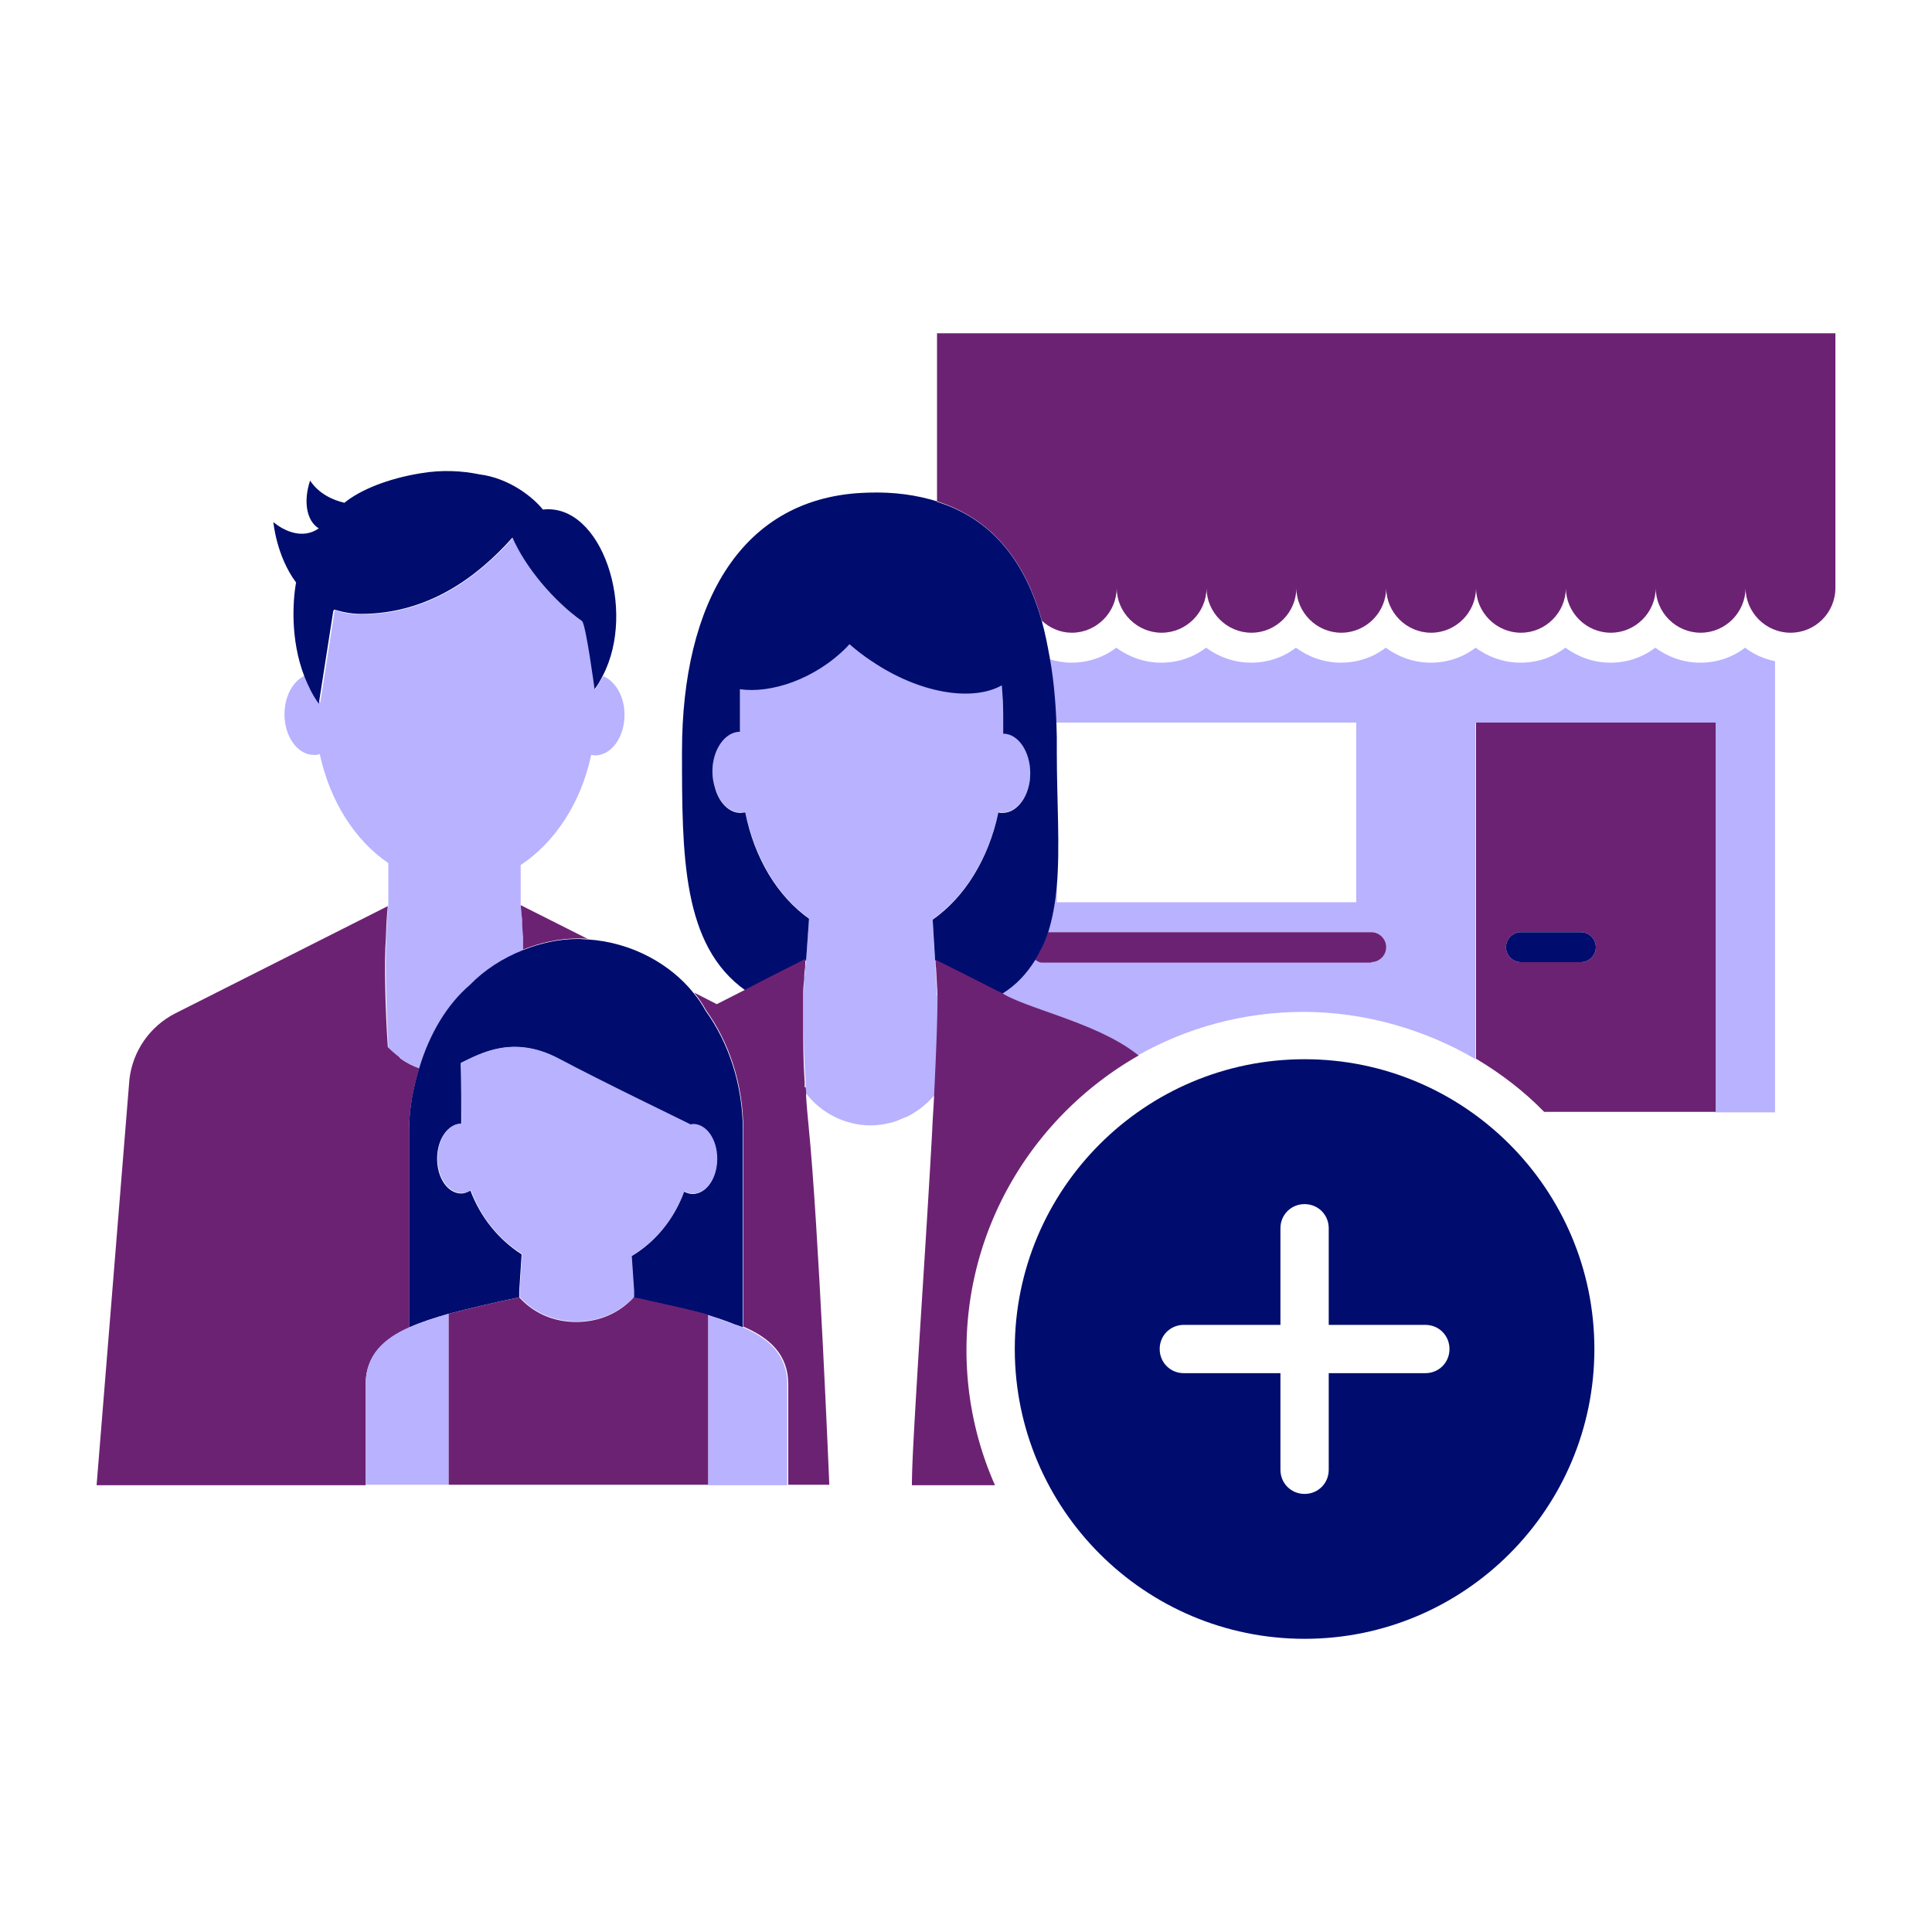
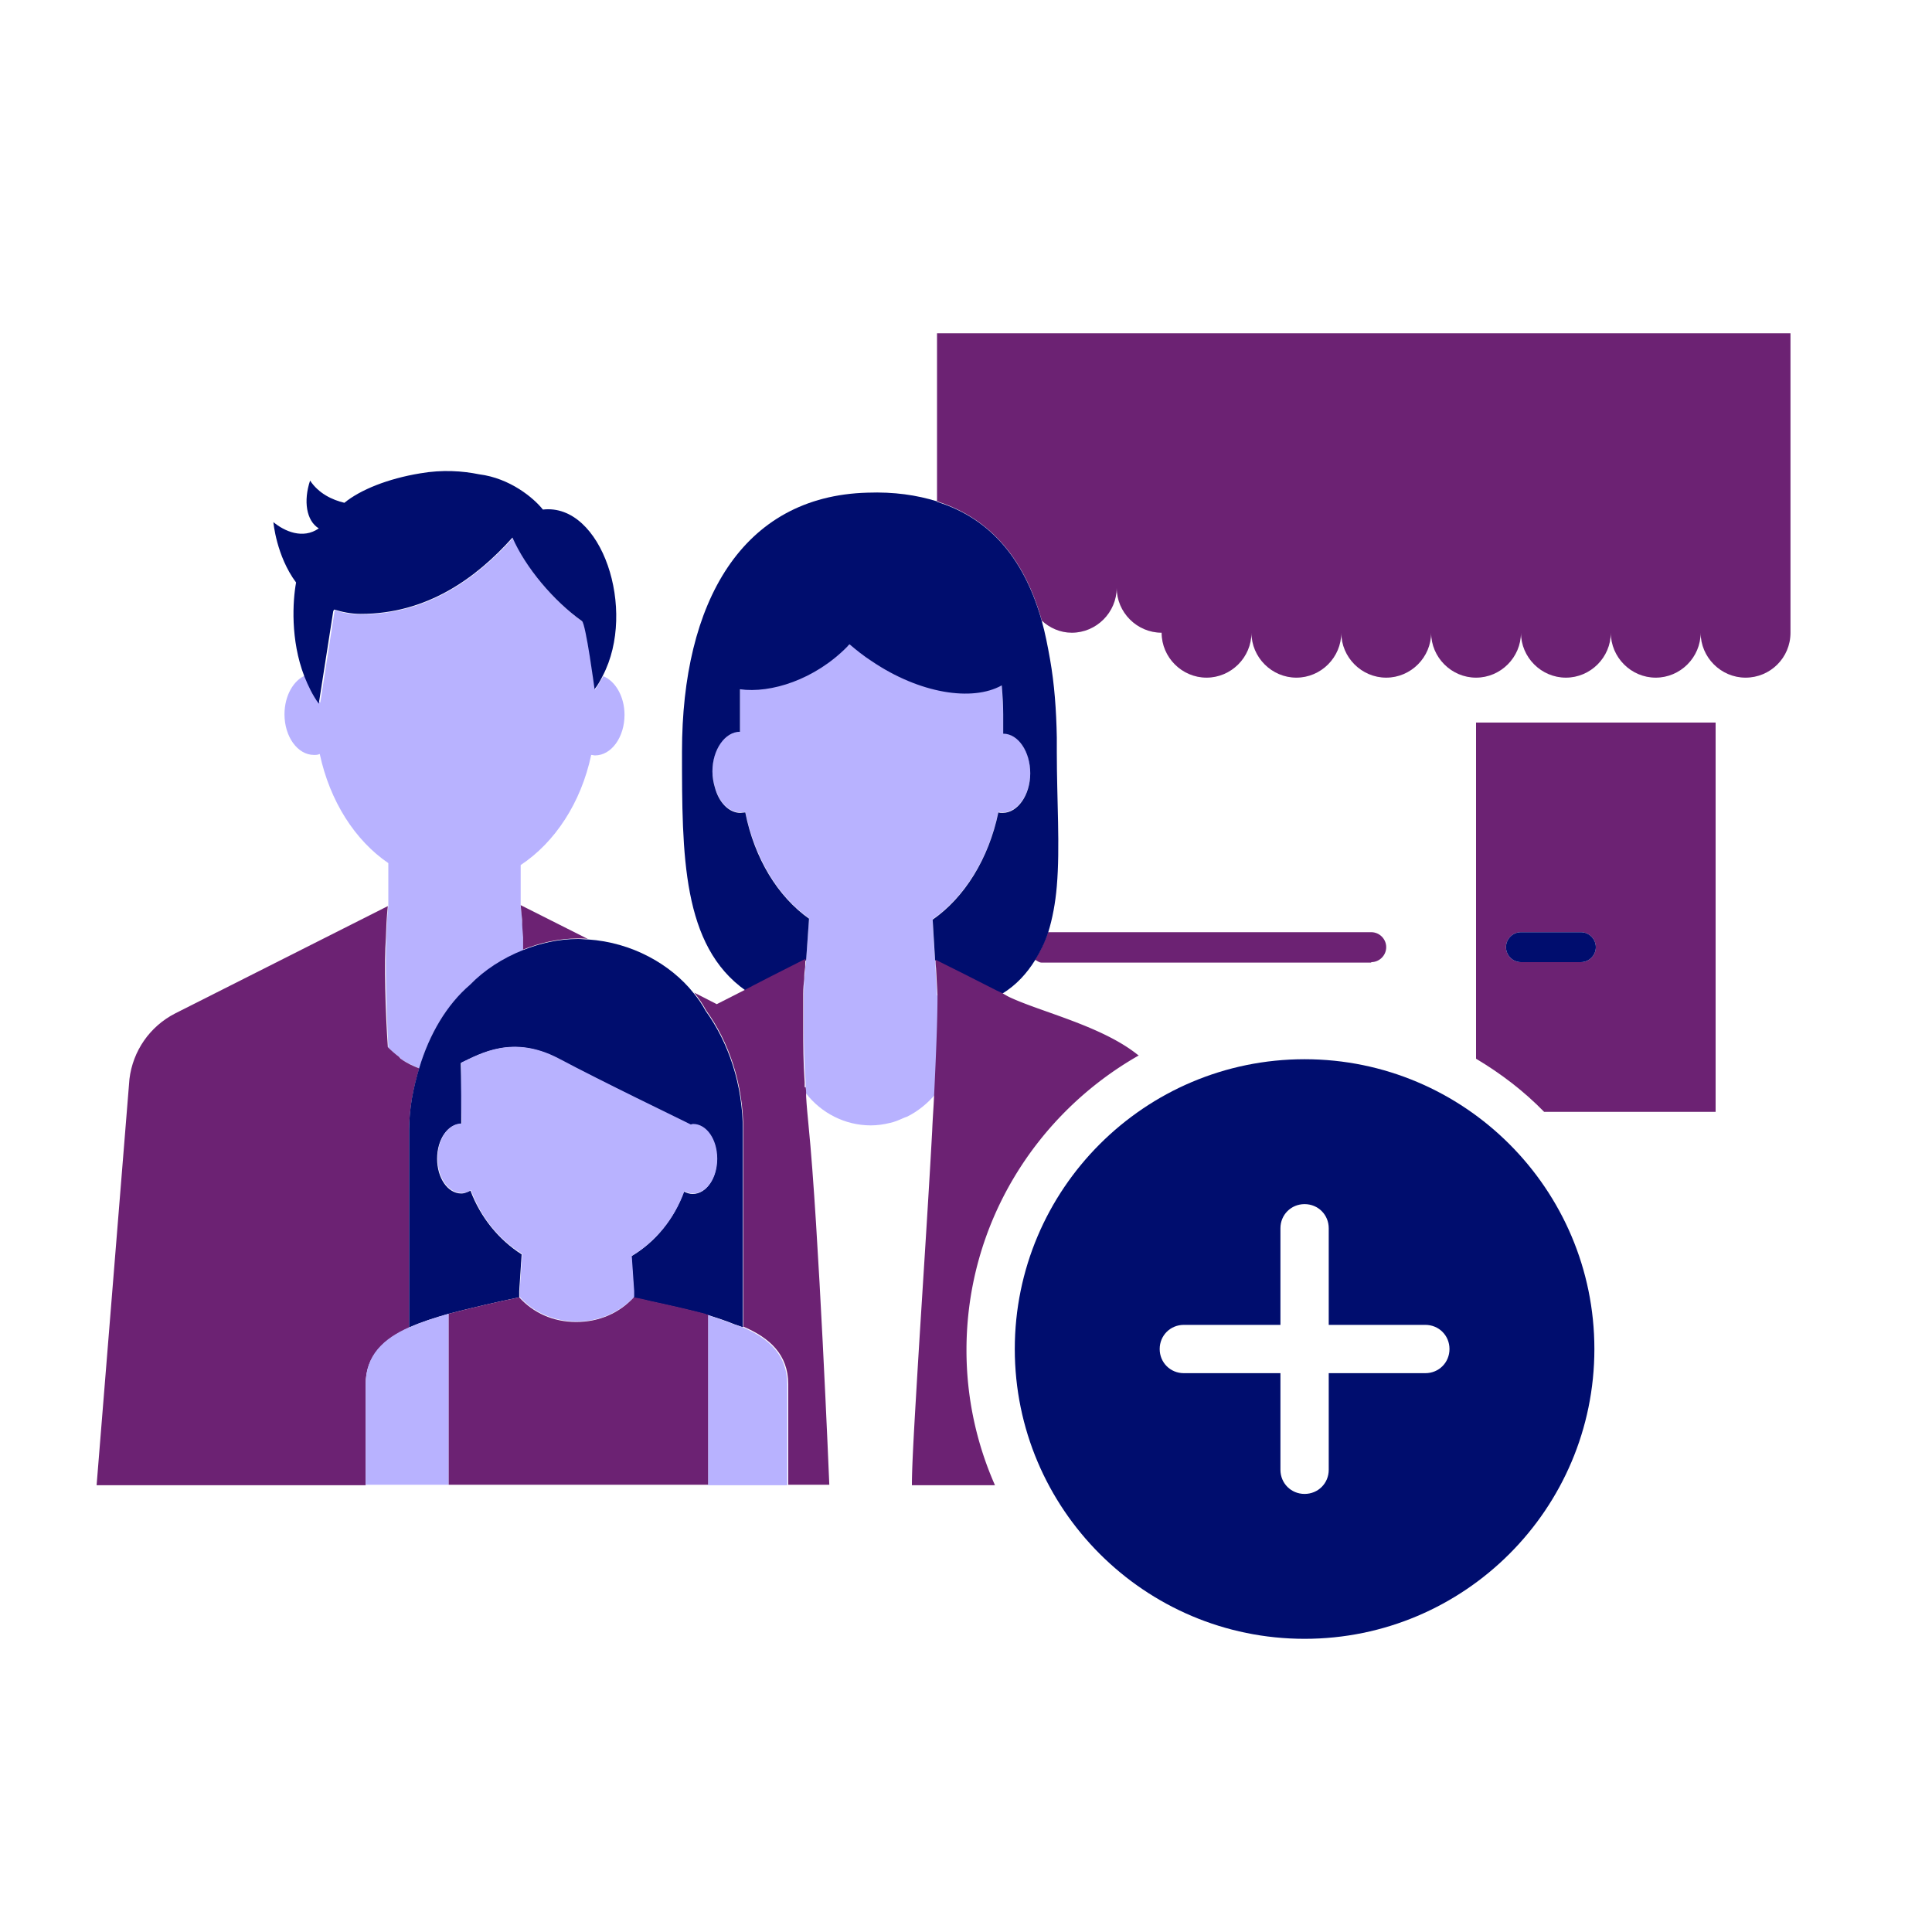
<svg xmlns="http://www.w3.org/2000/svg" viewBox="0 0 40 40" focusable="false" aria-hidden="true">
  <path fill="none" d="M0 0h40v40H0z" />
  <g>
    <path d="M32.73 19.3h-1.24a.312.312 0 0 1 0 0za.312.312 0 0 0 0 0" fill="none" />
    <path d="M32.73 19.92h-1.24a.312.312 0 0 0 0 0za.312.312 0 0 1 0 0M16.67 19.87s0 .06-.01.17c0-.11.02-.17.02-.17ZM16.66 22.51v-.09c-.03-.42-.03-.78-.04-1.11 0 .33 0 .69.03 1.11v.1ZM16.63 20.63v-.05c0-.11 0-.21.01-.3 0 .09-.01.19-.02.3v.05ZM10.81 19.07c0 .1.01.21.02.34v.25-.24c0-.14-.01-.25-.02-.34ZM19.36 19.87l.58.29.7.35-.7-.35zM28.08 18.68v-3.72h-6.2v.59c0 1.02.06 1.97 0 2.79v.34z" fill="none" />
-     <path d="M21.88 14.96h6.2v3.72h-6.2v-.34c-.03.34-.09.67-.18.96h6.69c.17 0 .31.14.31.31s-.14.31-.31.31h-6.82c-.05 0-.09-.03-.14-.06-.17.27-.38.51-.69.7l-.11-.05.11.05c.08.04.14.07.14.08.66.31 1.94.6 2.68 1.21 1.01-.57 2.18-.9 3.43-.9s2.51.36 3.56.98v-6.96h4.96v8.06h1.24v-9.34c-.23-.05-.44-.14-.62-.28-.26.2-.58.31-.93.31s-.67-.12-.93-.31c-.26.2-.58.31-.93.31s-.67-.12-.93-.31c-.26.2-.58.31-.93.31s-.67-.12-.93-.31c-.26.2-.58.31-.93.31s-.67-.12-.93-.31c-.26.2-.58.31-.93.31s-.67-.12-.93-.31c-.26.2-.58.31-.93.31s-.67-.12-.93-.31c-.26.2-.58.31-.93.31s-.67-.12-.93-.31c-.26.2-.58.31-.93.31-.16 0-.3-.03-.45-.07.08.5.13 1.05.14 1.62v-.3Z" fill="#b8b2ff" />
    <path d="M30.56 14.96v6.96c.52.31.99.67 1.41 1.1h3.55v-8.06zm2.48 4.65c0 .17-.14.31-.31.31h-1.24c-.17 0-.31-.14-.31-.31s.14-.31.31-.31h1.24c.17 0 .31.14.31.31M28.39 19.92c.17 0 .31-.14.31-.31s-.14-.31-.31-.31H21.7q-.105.3-.27.57c.04.02.08.06.14.06h6.82Z" fill="#6c2273" />
    <path d="M32.73 19.3h-1.24c-.17 0-.31.14-.31.31s.14.31.31.31h1.24c.17 0 .31-.14.31-.31s-.14-.31-.31-.31" fill="#000d6e" />
-     <path d="M19.4 6.9v3.48c1.16.37 1.83 1.26 2.17 2.47.16.15.38.25.62.25.51 0 .93-.42.93-.93 0 .51.42.93.93.93s.93-.42.93-.93c0 .51.42.93.93.93s.93-.42.93-.93c0 .51.42.93.93.93s.93-.42.93-.93c0 .51.42.93.93.93s.93-.42.93-.93c0 .51.42.93.93.93s.93-.42.93-.93c0 .51.42.93.93.93s.93-.42.93-.93c0 .51.42.93.93.93s.93-.42.93-.93c0 .51.42.93.93.93s.93-.41.93-.93V6.9z" fill="#6c2273" />
+     <path d="M19.4 6.9v3.48c1.16.37 1.83 1.26 2.17 2.47.16.15.38.25.62.25.51 0 .93-.42.93-.93 0 .51.42.93.93.93c0 .51.42.93.93.93s.93-.42.93-.93c0 .51.42.93.93.93s.93-.42.93-.93c0 .51.42.93.93.93s.93-.42.93-.93c0 .51.42.93.93.93s.93-.42.93-.93c0 .51.42.93.93.93s.93-.42.93-.93c0 .51.42.93.93.93s.93-.42.93-.93c0 .51.42.93.93.93s.93-.41.93-.93V6.9z" fill="#6c2273" />
    <path d="m19.4 20.61-.03-.56c0-.1 0-.17-.01-.18s-.05-.84-.05-.84c.66-.46 1.16-1.26 1.36-2.22.03 0 .06.01.09.01.31 0 .57-.37.57-.82s-.25-.81-.56-.82v-.4c0-.15-.02-.36-.03-.6-.61.34-1.7.17-2.69-.5-.16-.11-.32-.23-.46-.35-.02.02-.03.04-.05.05-.68.68-1.59.96-2.22.88v.88c-.32 0-.57.37-.57.82 0 .12.02.23.05.33.08.31.29.53.53.53.04 0 .07 0 .1-.01.2.95.67 1.74 1.32 2.2l-.06.86s0 .06-.02.17c0 .07-.01.15-.02.25 0 .09-.01.19-.01.3v.72c0 .33.01.69.04 1.11v.09c0 .04 0 .09.01.13.31.4.8.66 1.34.66.13 0 .27-.02.39-.05.1-.02.19-.06.28-.1.02-.01.05-.02.08-.03.22-.11.42-.27.58-.46.04-.83.07-1.56.07-2.06Z" fill="#b8b2ff" />
    <path d="M19.4 10.38c-.42-.13-.89-.2-1.44-.18-2.6.07-3.84 2.27-3.84 5.36 0 2.15 0 4.02 1.32 4.95l.19-.09.35-.18.71-.36.06-.86c-.65-.46-1.13-1.25-1.32-2.2-.03 0-.07.01-.1.01-.24 0-.45-.22-.53-.53-.03-.1-.05-.21-.05-.33 0-.45.26-.82.57-.82v-.88c.64.09 1.55-.2 2.22-.88.02-.02.03-.04.05-.05.14.12.29.24.46.35.99.67 2.08.84 2.69.5.02.24.03.45.03.6v.4c.31 0 .56.37.56.82s-.26.82-.57.82c-.03 0-.06 0-.09-.01-.2.96-.7 1.76-1.36 2.22l.05.84.58.3.69.35.11.05c.31-.19.52-.43.69-.7.11-.18.2-.36.27-.57q.135-.435.18-.96c.07-.82 0-1.77 0-2.79v-.29c-.01-.57-.05-1.11-.14-1.62-.05-.28-.1-.54-.17-.79-.34-1.21-1.01-2.11-2.17-2.47Z" fill="#000d6e" />
    <path d="M8.03 21.68c.07.08.15.14.23.2.02.01.03.03.05.05.11.08.24.13.37.19.21-.71.57-1.31 1.05-1.72.29-.3.67-.55 1.1-.72v-.26c0-.14-.01-.25-.02-.34-.01-.2-.03-.31-.03-.31v-.86c.71-.47 1.25-1.29 1.46-2.28.03 0 .05.01.08.01.34 0 .61-.38.61-.84 0-.38-.19-.7-.44-.8-.05.09-.11.19-.17.28 0 0-.18-1.35-.26-1.41-.59-.42-1.17-1.11-1.44-1.73-.76.84-1.77 1.58-3.14 1.58-.21 0-.39-.03-.55-.09l-.3 1.92c-.13-.18-.22-.37-.3-.57-.25.1-.44.42-.44.81 0 .46.27.84.61.84.04 0 .08 0 .12-.02.21.98.73 1.79 1.42 2.26v.88s-.03.23-.04.65c-.03.5 0 1.56.04 2.27Z" fill="#b8b2ff" />
    <path d="M6.92 12.62c.16.05.35.09.55.09 1.37 0 2.39-.74 3.14-1.58.27.62.85 1.31 1.44 1.73.08.06.26 1.41.26 1.41.07-.09.12-.18.17-.28.71-1.36-.02-3.58-1.24-3.44-.19-.24-.68-.65-1.32-.73-.34-.07-.76-.1-1.22-.02-.67.11-1.24.34-1.57.61-.25-.06-.53-.19-.71-.46-.14.42-.08.83.18.99-.33.23-.71.06-.94-.13 0 0 .06.7.47 1.25-.07.38-.12 1.19.17 1.94.08.2.17.39.3.57l.3-1.92Z" fill="#000d6e" />
    <path d="M10.81 19.07c0 .1.01.21.02.34v.25c.35-.14.73-.23 1.14-.23.07 0 .13 0 .2.01l-1.39-.7.03.31ZM8.47 27.49h.01zv-4.08c0-.46.09-.89.21-1.29-.13-.05-.26-.11-.37-.19-.02-.01-.03-.03-.05-.05-.08-.06-.16-.13-.23-.2-.05-.71-.08-1.77-.04-2.27.01-.42.04-.65.04-.65l-.06.03-4.34 2.19c-.53.27-.88.78-.95 1.36L2 30.75h5.57v-2.08c0-.61.38-.95.9-1.18M16.66 22.51v-.1c-.03-.42-.03-.78-.03-1.11v-.73c0-.11.01-.21.02-.3 0-.1.01-.18.02-.25 0-.11.01-.17.01-.17l-.71.36-.35.18-.19.1-.59.3-.47-.24c.1.12.18.24.25.37.47.65.77 1.52.77 2.48v4.07c-.05-.02-.12-.04-.17-.06l.18.06c.53.23.92.57.92 1.19v2.08h.85s-.22-5.36-.43-7.44c-.02-.21-.04-.41-.05-.6v-.06s0-.09-.01-.13Z" fill="#6c2273" />
    <path d="M10.83 19.67c-.43.17-.81.42-1.1.72-.48.41-.84 1.02-1.05 1.72-.12.4-.21.83-.21 1.29v4.08h.01c.24-.11.53-.2.81-.28.46-.12 1.02-.25 1.46-.34v-.13l.05-.76c-.47-.3-.85-.76-1.06-1.32-.06.03-.12.06-.19.06-.28 0-.5-.32-.5-.72s.22-.72.5-.72c0-.38 0-.97-.01-1.26.4-.19 1.08-.59 2.01-.09.96.5 2.4 1.2 2.74 1.37.02 0 .03-.01.05-.01.28 0 .5.32.5.72s-.22.72-.5.72c-.06 0-.12-.02-.18-.05-.21.58-.6 1.05-1.09 1.34l.05.73v.13c.11.02.24.05.37.08.37.08.77.17 1.11.26.02.01.05.01.07.02.19.06.37.12.54.19.06.02.12.04.17.06v-4.07c0-.96-.3-1.83-.77-2.48-.07-.13-.15-.25-.25-.37-.47-.59-1.27-1.05-2.19-1.11-.07 0-.13-.01-.2-.01-.41 0-.79.09-1.14.23" fill="#000d6e" />
    <path d="M9.29 27.2c-.28.08-.56.17-.81.28h-.01c-.52.23-.9.57-.9 1.18v2.08h1.72zM15.38 27.48l-.18-.06c-.18-.07-.35-.13-.54-.19v3.52h1.64v-2.08c0-.63-.39-.96-.92-1.19" fill="#b8b2ff" />
    <path d="M14.67 27.22s-.05 0-.07-.02c-.34-.09-.74-.18-1.11-.26-.12-.03-.25-.06-.37-.08-.29.32-.71.51-1.19.51s-.89-.19-1.18-.51c-.44.09-1 .22-1.46.34v3.54h5.37v-3.52Z" fill="#6c2273" />
    <path d="m13.13 26.73-.05-.73c.49-.29.88-.76 1.09-1.34.06.03.11.05.18.05.28 0 .5-.32.5-.72s-.22-.72-.5-.72c-.02 0-.03.01-.05.01-.34-.17-1.78-.86-2.74-1.37-.94-.49-1.61-.1-2.01.09 0 .29 0 .88.01 1.26-.28 0-.5.32-.5.72s.22.72.5.72c.07 0 .13-.02.19-.06.21.57.59 1.03 1.06 1.32l-.05.76v.13c.28.32.71.51 1.18.51s.89-.19 1.19-.51v-.13Z" fill="#b8b2ff" />
    <path d="M23.57 21.85c-.75-.61-2.03-.9-2.68-1.21 0 0-.06-.03-.14-.08l-.11-.05-.69-.35-.58-.29s0 .08.01.18l.03.56c0 .5-.03 1.23-.07 2.06-.01.24-.03.48-.04.74-.09 1.65-.22 3.57-.31 5.08-.06 1.01-.11 1.84-.11 2.26h1.72a6.9 6.9 0 0 1-.59-2.8c0-2.61 1.44-4.89 3.57-6.1Z" fill="#6c2273" />
    <path d="M27.01 21.93c-3.31 0-6 2.69-6 6s2.69 6 6 6 6-2.69 6-6-2.69-6-6-6m2.5 6.5h-2v2c0 .28-.22.5-.5.5s-.5-.22-.5-.5v-2h-2c-.28 0-.5-.22-.5-.5s.22-.5.5-.5h2v-2c0-.28.22-.5.5-.5s.5.22.5.5v2h2c.28 0 .5.22.5.5s-.22.5-.5.5" fill="#000d6e" />
  </g>
</svg>